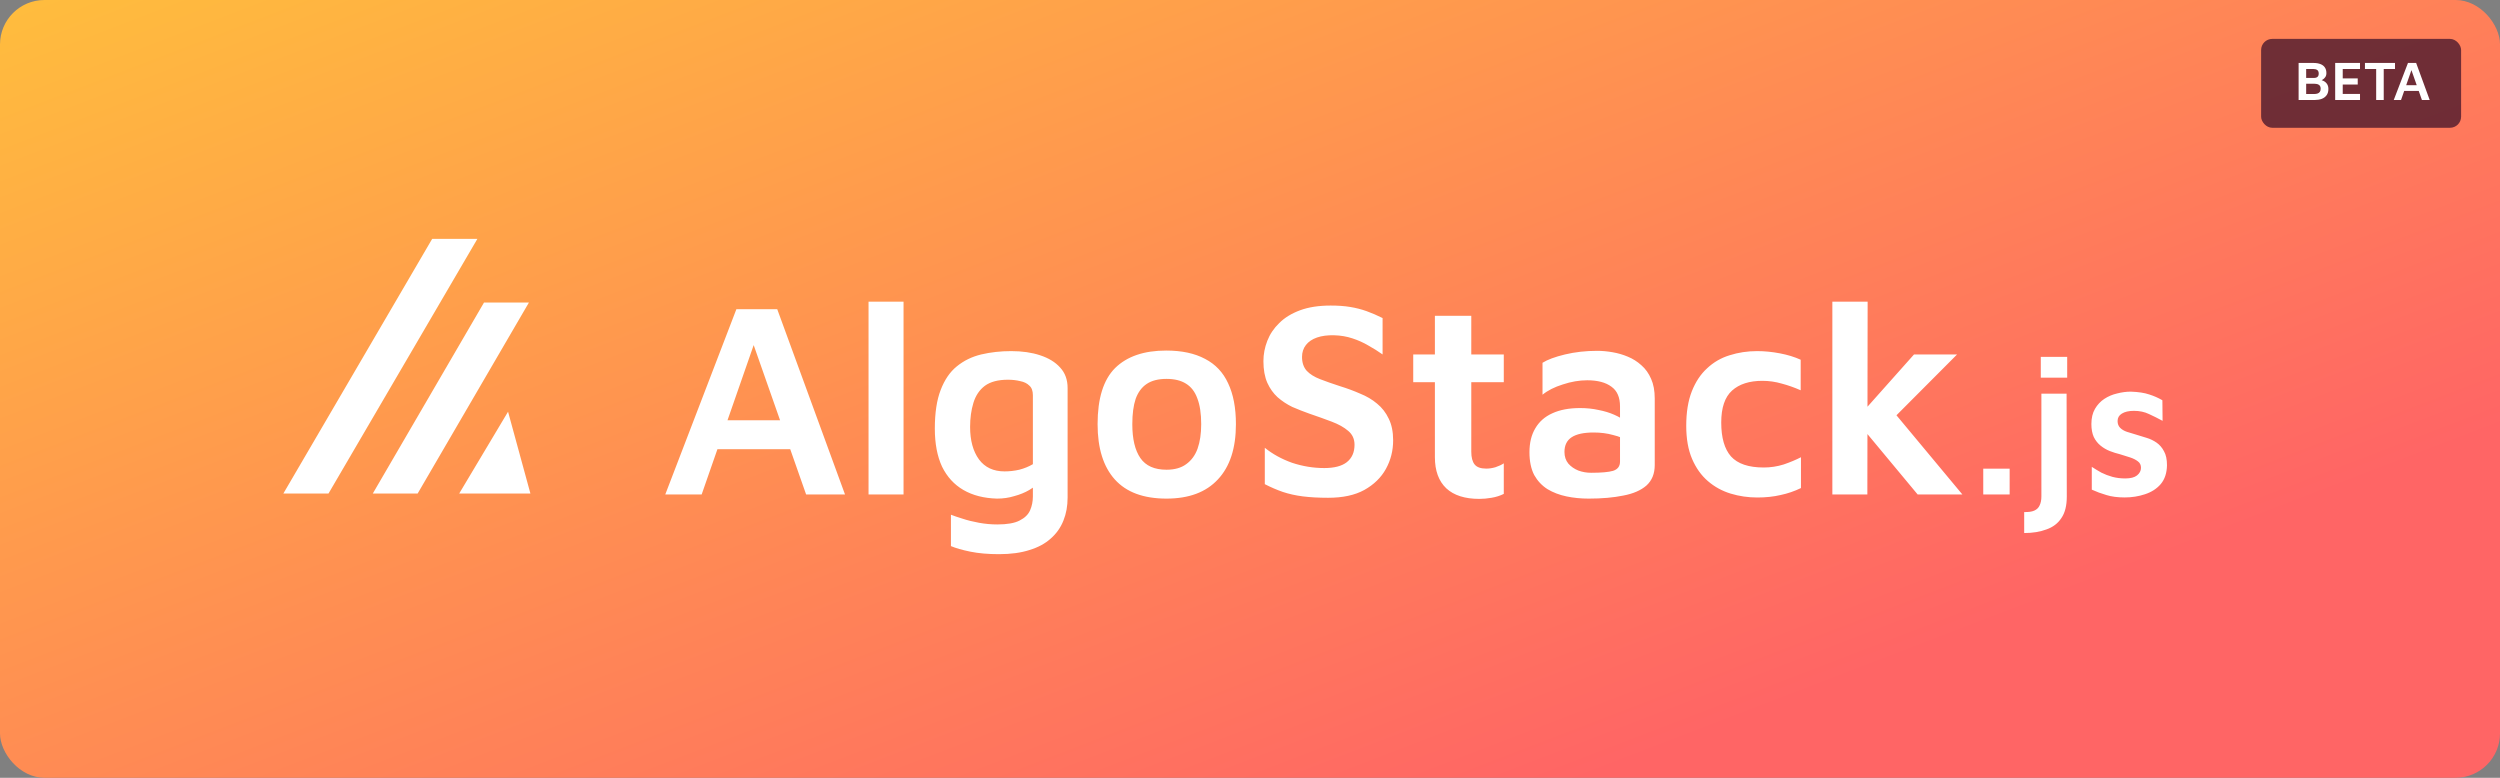
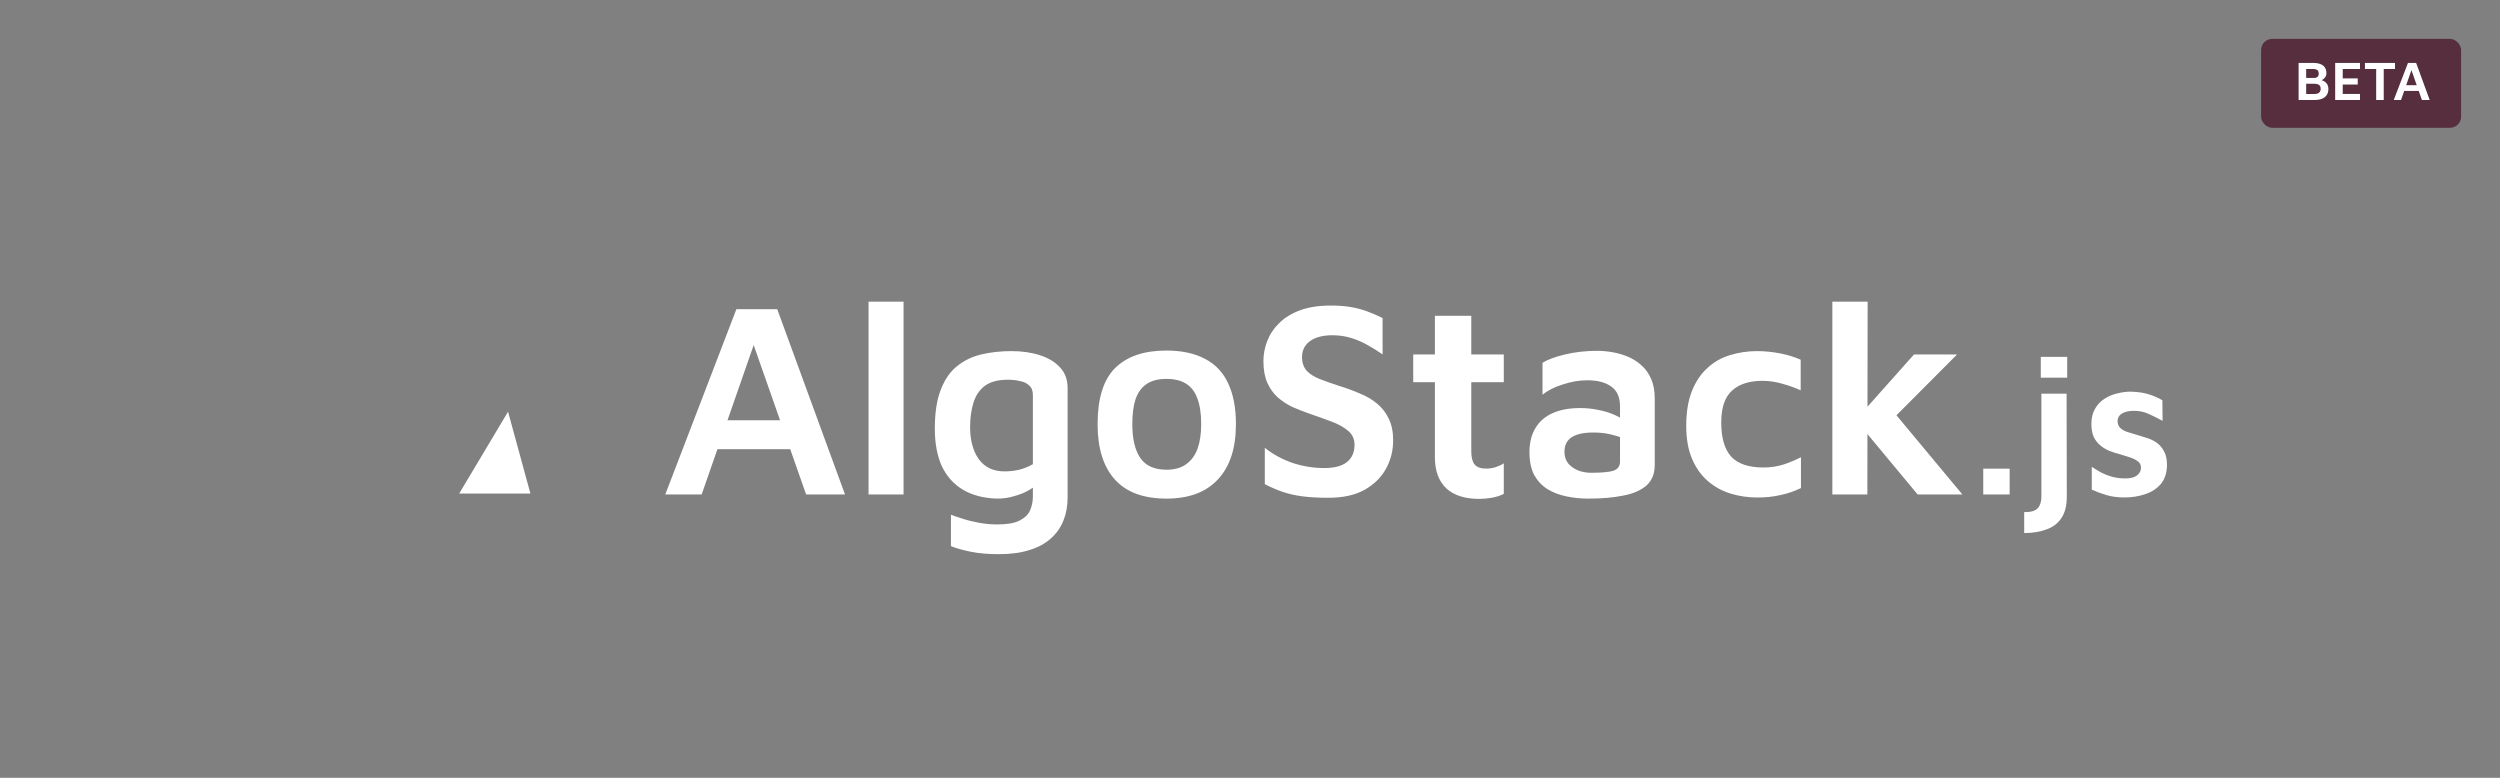
<svg xmlns="http://www.w3.org/2000/svg" width="450" height="140" viewBox="0 0 450 140" fill="none">
  <rect x="0" y="0" width="450" height="140" fill="#808080" stroke="none" />
-   <rect width="450" height="140" rx="8" fill="url(#paint0_linear_31_307)" />
-   <path d="M77.79 43H85.926L59.126 88.841H51L77.79 43Z" fill="white" />
-   <path d="M87.12 54.46H95.203L75.172 88.841H67.099L87.12 54.46Z" fill="white" />
  <path d="M91.45 74.106L82.652 88.84H95.476L91.45 74.106Z" fill="white" />
  <path d="M119.75 89L132.55 55.65H139.9L152.1 89H145.1L134.2 57.95L137.2 57.7L126.3 89H119.75ZM126.5 80.85L128.1 75.65H143.65L144.2 80.85H126.5ZM162.638 89H156.338V54.3H162.638V89ZM179.469 89.75C177.102 89.683 175.086 89.167 173.419 88.2C171.752 87.233 170.469 85.833 169.569 84C168.702 82.133 168.269 79.85 168.269 77.15C168.269 74.317 168.619 72 169.319 70.2C170.019 68.367 170.986 66.95 172.219 65.95C173.486 64.917 174.952 64.2 176.619 63.8C178.319 63.4 180.119 63.2 182.019 63.2C183.986 63.2 185.719 63.45 187.219 63.95C188.752 64.45 189.952 65.183 190.819 66.15C191.719 67.117 192.169 68.35 192.169 69.85V89.55C192.169 91.083 191.919 92.467 191.419 93.7C190.919 94.967 190.152 96.05 189.119 96.95C188.119 97.85 186.852 98.533 185.319 99C183.786 99.5 181.952 99.75 179.819 99.75C177.852 99.75 176.136 99.6 174.669 99.3C173.202 99 172.036 98.667 171.169 98.3V92.65C171.669 92.85 172.352 93.083 173.219 93.35C174.119 93.65 175.119 93.9 176.219 94.1C177.319 94.3 178.419 94.4 179.519 94.4C181.286 94.4 182.619 94.167 183.519 93.7C184.452 93.233 185.086 92.617 185.419 91.85C185.752 91.083 185.919 90.25 185.919 89.35V85.4L187.369 86.5C186.802 87.133 186.102 87.7 185.269 88.2C184.469 88.667 183.569 89.033 182.569 89.3C181.602 89.6 180.569 89.75 179.469 89.75ZM180.819 84.85C181.719 84.85 182.602 84.75 183.469 84.55C184.369 84.317 185.186 83.983 185.919 83.55V71.15C185.919 70.35 185.702 69.767 185.269 69.4C184.869 69 184.319 68.733 183.619 68.6C182.952 68.433 182.219 68.35 181.419 68.35C179.652 68.35 178.269 68.717 177.269 69.45C176.302 70.183 175.619 71.2 175.219 72.5C174.819 73.8 174.619 75.25 174.619 76.85C174.619 79.283 175.152 81.233 176.219 82.7C177.286 84.133 178.819 84.85 180.819 84.85ZM209.966 89.75C205.833 89.75 202.733 88.6 200.666 86.3C198.599 84 197.566 80.683 197.566 76.35C197.566 71.717 198.616 68.35 200.716 66.25C202.849 64.15 205.916 63.1 209.916 63.1C212.716 63.1 215.049 63.6 216.916 64.6C218.783 65.567 220.166 67.033 221.066 69C221.999 70.967 222.466 73.417 222.466 76.35C222.466 80.683 221.383 84 219.216 86.3C217.083 88.6 213.999 89.75 209.966 89.75ZM209.966 84.55C211.433 84.55 212.616 84.217 213.516 83.55C214.449 82.883 215.133 81.95 215.566 80.75C215.999 79.517 216.216 78.05 216.216 76.35C216.216 74.45 215.983 72.9 215.516 71.7C215.083 70.5 214.399 69.617 213.466 69.05C212.566 68.483 211.399 68.2 209.966 68.2C208.499 68.2 207.316 68.5 206.416 69.1C205.516 69.7 204.849 70.6 204.416 71.8C204.016 73 203.816 74.517 203.816 76.35C203.816 79.017 204.299 81.05 205.266 82.45C206.233 83.85 207.799 84.55 209.966 84.55ZM239.065 89.6C237.365 89.6 235.849 89.517 234.515 89.35C233.215 89.183 232.015 88.917 230.915 88.55C229.849 88.183 228.765 87.717 227.665 87.15V80.6C229.065 81.733 230.699 82.633 232.565 83.3C234.465 83.933 236.399 84.25 238.365 84.25C240.165 84.25 241.515 83.9 242.415 83.2C243.349 82.467 243.815 81.417 243.815 80.05C243.815 79.017 243.432 78.183 242.665 77.55C241.932 76.917 240.949 76.367 239.715 75.9C238.482 75.433 237.132 74.95 235.665 74.45C234.632 74.083 233.615 73.683 232.615 73.25C231.649 72.783 230.765 72.2 229.965 71.5C229.199 70.8 228.582 69.933 228.115 68.9C227.649 67.833 227.415 66.533 227.415 65C227.415 63.767 227.649 62.55 228.115 61.35C228.582 60.15 229.299 59.083 230.265 58.15C231.232 57.183 232.482 56.417 234.015 55.85C235.549 55.283 237.382 55 239.515 55C240.849 55 242.015 55.083 243.015 55.25C244.049 55.417 245.032 55.667 245.965 56C246.899 56.333 247.865 56.75 248.865 57.25V63.8C248.065 63.233 247.215 62.7 246.315 62.2C245.415 61.667 244.449 61.233 243.415 60.9C242.415 60.567 241.332 60.383 240.165 60.35C238.965 60.317 237.932 60.45 237.065 60.75C236.199 61.05 235.532 61.5 235.065 62.1C234.599 62.7 234.365 63.417 234.365 64.25C234.365 65.283 234.649 66.117 235.215 66.75C235.782 67.35 236.582 67.85 237.615 68.25C238.649 68.65 239.832 69.067 241.165 69.5C242.465 69.9 243.682 70.35 244.815 70.85C245.982 71.317 246.999 71.917 247.865 72.65C248.765 73.383 249.465 74.283 249.965 75.35C250.499 76.417 250.765 77.717 250.765 79.25C250.765 81.117 250.332 82.833 249.465 84.4C248.599 85.967 247.299 87.233 245.565 88.2C243.865 89.133 241.699 89.6 239.065 89.6ZM266.281 89.8C263.681 89.8 261.698 89.167 260.331 87.9C258.964 86.6 258.281 84.733 258.281 82.3V68.8H254.381V63.8H258.281V56.85H264.831V63.8H270.681V68.8H264.831V81.3C264.831 82.333 265.031 83.1 265.431 83.6C265.831 84.1 266.531 84.35 267.531 84.35C268.064 84.35 268.614 84.267 269.181 84.1C269.781 83.9 270.281 83.667 270.681 83.4V88.9C270.014 89.233 269.281 89.467 268.481 89.6C267.714 89.733 266.981 89.8 266.281 89.8ZM285.953 89.75C284.553 89.75 283.219 89.617 281.953 89.35C280.686 89.083 279.553 88.65 278.553 88.05C277.553 87.417 276.753 86.567 276.153 85.5C275.586 84.4 275.303 83.033 275.303 81.4C275.303 79.7 275.653 78.267 276.353 77.1C277.053 75.9 278.069 75 279.403 74.4C280.769 73.767 282.436 73.45 284.403 73.45C285.603 73.45 286.719 73.567 287.753 73.8C288.786 74 289.719 74.283 290.553 74.65C291.386 75.017 292.069 75.417 292.603 75.85L293.053 79.4C292.353 78.933 291.453 78.567 290.353 78.3C289.286 78 288.119 77.85 286.853 77.85C285.086 77.85 283.769 78.133 282.903 78.7C282.036 79.267 281.603 80.15 281.603 81.35C281.603 82.183 281.836 82.883 282.303 83.45C282.769 83.983 283.369 84.4 284.103 84.7C284.836 84.967 285.603 85.1 286.403 85.1C288.236 85.1 289.553 84.983 290.353 84.75C291.186 84.483 291.603 83.933 291.603 83.1V73.15C291.603 71.517 291.086 70.333 290.053 69.6C289.019 68.833 287.569 68.45 285.703 68.45C284.269 68.45 282.803 68.7 281.303 69.2C279.803 69.667 278.586 70.283 277.653 71.05V65.3C278.553 64.733 279.903 64.233 281.703 63.8C283.503 63.367 285.436 63.15 287.503 63.15C288.369 63.15 289.286 63.233 290.253 63.4C291.219 63.567 292.136 63.833 293.003 64.2C293.903 64.567 294.719 65.083 295.453 65.75C296.186 66.383 296.769 67.2 297.203 68.2C297.636 69.167 297.853 70.35 297.853 71.75V83.7C297.853 85.267 297.353 86.5 296.353 87.4C295.353 88.267 293.969 88.867 292.203 89.2C290.436 89.567 288.353 89.75 285.953 89.75ZM316.323 89.55C314.656 89.55 313.056 89.317 311.523 88.85C309.99 88.383 308.623 87.633 307.423 86.6C306.223 85.567 305.273 84.233 304.573 82.6C303.873 80.967 303.523 78.983 303.523 76.65C303.523 74.217 303.856 72.15 304.523 70.45C305.19 68.75 306.106 67.367 307.273 66.3C308.44 65.2 309.79 64.417 311.323 63.95C312.89 63.45 314.54 63.2 316.273 63.2C317.606 63.2 318.973 63.333 320.373 63.6C321.773 63.867 323.023 64.25 324.123 64.75V70.25C322.99 69.75 321.856 69.35 320.723 69.05C319.59 68.717 318.423 68.55 317.223 68.55C314.89 68.55 313.073 69.133 311.773 70.3C310.473 71.467 309.823 73.383 309.823 76.05C309.823 78.783 310.406 80.817 311.573 82.15C312.773 83.483 314.74 84.15 317.473 84.15C318.706 84.15 319.906 83.967 321.073 83.6C322.24 83.2 323.273 82.767 324.173 82.3V87.85C323.006 88.417 321.79 88.833 320.523 89.1C319.256 89.4 317.856 89.55 316.323 89.55ZM334.774 74.75L344.524 63.8H352.274L338.024 78.1L334.774 74.75ZM336.124 89H329.824V54.3H336.174L336.124 89ZM339.324 72.3L353.224 89H345.174L334.824 76.55L339.324 72.3ZM356.985 89V84.356H361.737V89H356.985ZM364.354 95.948V92.168C365.122 92.192 365.722 92.108 366.154 91.916C366.61 91.724 366.934 91.412 367.126 90.98C367.342 90.548 367.45 90.008 367.45 89.36V70.856H371.986L372.022 89.396C372.022 91.028 371.698 92.312 371.05 93.248C370.426 94.208 369.526 94.892 368.35 95.3C367.198 95.732 365.866 95.948 364.354 95.948ZM367.342 67.976V64.232H372.094V67.976H367.342ZM382.461 89.54C381.165 89.54 380.061 89.396 379.149 89.108C378.237 88.844 377.361 88.52 376.521 88.136V84.032C377.073 84.392 377.649 84.74 378.249 85.076C378.873 85.388 379.533 85.64 380.229 85.832C380.949 86.024 381.717 86.12 382.533 86.12C383.493 86.12 384.201 85.94 384.657 85.58C385.137 85.196 385.377 84.74 385.377 84.212C385.377 83.708 385.197 83.324 384.837 83.06C384.477 82.772 384.009 82.532 383.433 82.34C382.857 82.148 382.245 81.956 381.597 81.764C380.997 81.62 380.385 81.428 379.761 81.188C379.161 80.948 378.609 80.624 378.105 80.216C377.601 79.808 377.193 79.292 376.881 78.668C376.593 78.02 376.449 77.24 376.449 76.328C376.449 75.248 376.665 74.336 377.097 73.592C377.529 72.848 378.093 72.248 378.789 71.792C379.485 71.336 380.253 71.012 381.093 70.82C381.933 70.604 382.749 70.496 383.541 70.496C384.909 70.544 386.013 70.712 386.853 71C387.693 71.264 388.485 71.612 389.229 72.044L389.265 75.752C388.425 75.296 387.609 74.888 386.817 74.528C386.025 74.144 385.125 73.952 384.117 73.952C383.181 73.952 382.449 74.12 381.921 74.456C381.417 74.768 381.165 75.212 381.165 75.788C381.165 76.292 381.321 76.7 381.633 77.012C381.945 77.324 382.353 77.564 382.857 77.732C383.361 77.9 383.913 78.068 384.513 78.236C385.113 78.404 385.737 78.596 386.385 78.812C387.033 79.004 387.633 79.292 388.185 79.676C388.737 80.06 389.181 80.576 389.517 81.224C389.877 81.848 390.057 82.688 390.057 83.744C390.033 85.136 389.661 86.264 388.941 87.128C388.221 87.968 387.273 88.58 386.097 88.964C384.945 89.348 383.733 89.54 382.461 89.54Z" fill="white" />
  <rect x="407" y="7" width="36" height="16" rx="2" fill="#4B192E" fill-opacity="0.8" />
  <path d="M413.75 18V11.33H416.4C416.913 11.33 417.343 11.4 417.69 11.54C418.037 11.673 418.3 11.877 418.48 12.15C418.66 12.417 418.75 12.753 418.75 13.16C418.75 13.453 418.683 13.693 418.55 13.88C418.423 14.067 418.267 14.217 418.08 14.33C417.9 14.437 417.73 14.53 417.57 14.61L417.42 14.33C417.727 14.357 418.007 14.44 418.26 14.58C418.52 14.713 418.727 14.9 418.88 15.14C419.033 15.38 419.11 15.673 419.11 16.02C419.11 16.48 419 16.857 418.78 17.15C418.567 17.443 418.273 17.66 417.9 17.8C417.533 17.933 417.117 18 416.65 18H413.75ZM415.11 16.92H416.58C416.78 16.92 416.967 16.893 417.14 16.84C417.313 16.787 417.453 16.69 417.56 16.55C417.667 16.41 417.72 16.217 417.72 15.97C417.72 15.777 417.687 15.623 417.62 15.51C417.553 15.39 417.463 15.3 417.35 15.24C417.237 15.173 417.11 15.13 416.97 15.11C416.837 15.083 416.697 15.07 416.55 15.07H415.11V16.92ZM415.11 14.03H416.51C416.65 14.03 416.787 14.01 416.92 13.97C417.053 13.923 417.16 13.847 417.24 13.74C417.327 13.627 417.37 13.47 417.37 13.27C417.37 12.943 417.28 12.72 417.1 12.6C416.92 12.48 416.69 12.42 416.41 12.42H415.11V14.03ZM420.332 18V11.33H424.802V12.42H421.692V14.11H424.392V15.21H421.692V16.91H424.802V18H420.332ZM427.711 18V12.42H425.691V11.33H431.101V12.42H429.071V18H427.711ZM430.875 18L433.435 11.33H434.905L437.345 18H435.945L433.765 11.79L434.365 11.74L432.185 18H430.875ZM432.225 16.37L432.545 15.33H435.655L435.765 16.37H432.225Z" fill="white" />
  <defs>
    <linearGradient id="paint0_linear_31_307" x1="0" y1="0" x2="83.745" y2="217.945" gradientUnits="userSpaceOnUse">
      <stop stop-color="#FFBD3D" />
      <stop offset="1" stop-color="#FF6565" />
    </linearGradient>
  </defs>
</svg>